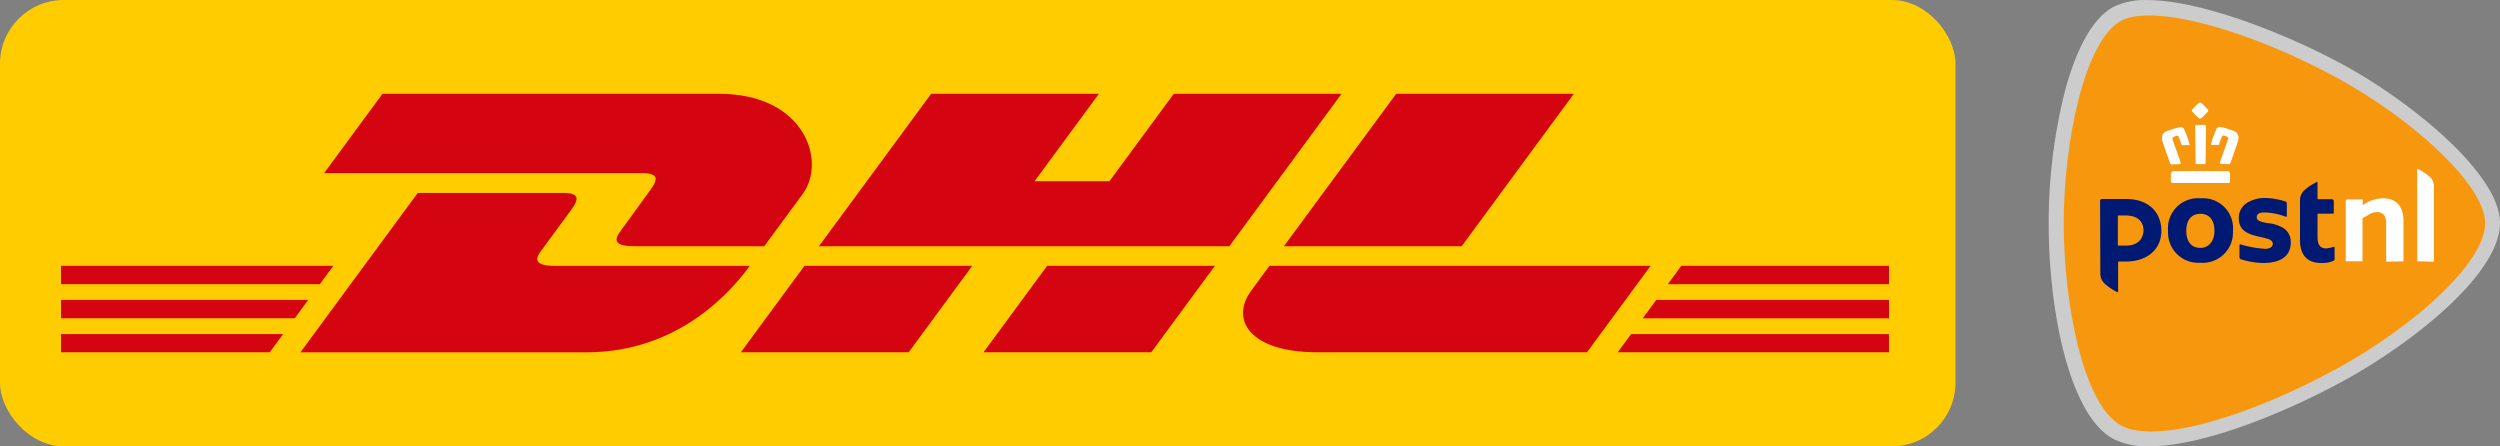
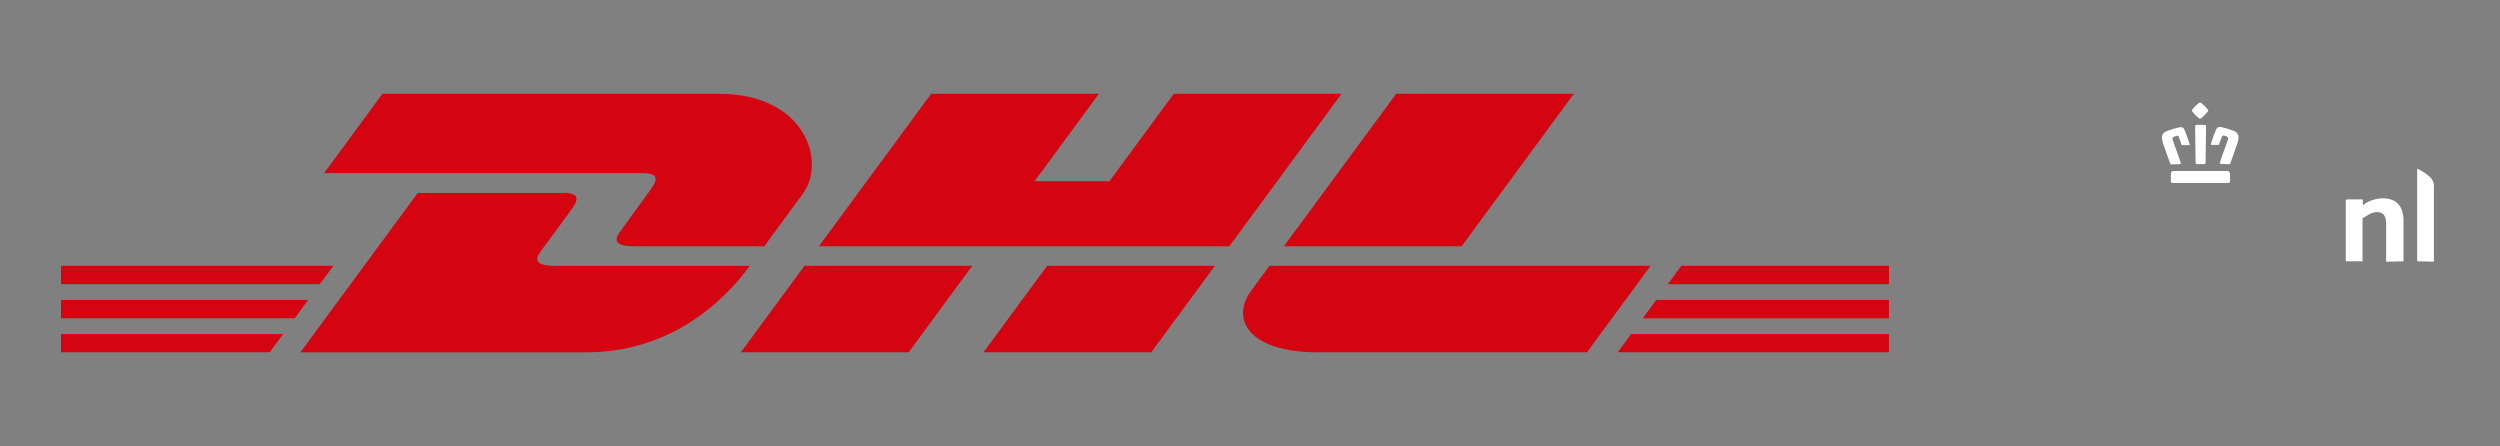
<svg xmlns="http://www.w3.org/2000/svg" width="117.617" height="21" viewBox="0 0 117.617 21">
  <rect x="0" y="0" width="117.617" height="21" fill="#808080" stroke="none" />
-   <path fill="#ccc" d="M101.017.004c2.553 0 6.65 1.619 9.372 3.123 2.999 1.653 7.224 5.031 7.228 7.359 0 2.478-4.326 5.758-7.228 7.359-2.628 1.455-6.643 3.153-9.278 3.153a3.555 3.555 0 0 1-1.694-.352c-2.084-1.147-3.033-6.073-3.033-10.144a25.479 25.479 0 0 1 .727-6.069c.555-2.156 1.353-3.576 2.306-4.101a3.327 3.327 0 0 1 1.601-.326Z" />
-   <path fill="#f7970d" d="M116.919 10.5c0-1.766-3.325-4.829-6.868-6.782-4.082-2.249-8.727-3.58-10.261-2.737-1.743.948-2.699 5.769-2.699 9.518s.9 8.525 2.699 9.518c1.634.9 6.077-.427 10.261-2.733 3.599-1.998 6.864-4.945 6.868-6.785Z" />
-   <path fill="#001a73" d="M105.052 10.861a1.42 1.42 0 0 1-1.529 1.499 1.422 1.422 0 0 1-1.522-1.499 1.41 1.41 0 0 1 1.529-1.53 1.41 1.41 0 0 1 1.523 1.53Zm-.87 0c0-.559-.281-.802-.66-.802s-.664.244-.664.802.285.802.664.802.66-.304.66-.802Zm4.851-2.268c0-.022 0-.03-.034-.03-.229.109-.44.252-.626.424a.661.661 0 0 0-.165.439V11.3c0 .817.469 1.072.975 1.072.208.013.416-.023.607-.105a.098.098 0 0 0 .045-.082v-.532a.03.03 0 0 0-.014-.04.029.029 0 0 0-.024-.001c-.113.035-.228.06-.345.075-.262 0-.42-.124-.42-.536v-1.072c0-.014.011-.026.026-.027h.709a.03.03 0 0 0 .03-.03v-.559a.094.094 0 0 0-.094-.09h-.641a.027.027 0 0 1-.03-.022v-.758Zm-10.231.873a.093.093 0 0 1 .082-.104h1.137c1.098 0 1.664.656 1.664 1.5s-.634 1.443-1.679 1.443h-.326a.03.03 0 0 0-.03.03v1.38c0 .022 0 .03-.034.03a2.465 2.465 0 0 1-.634-.435.647.647 0 0 1-.169-.439l-.011-3.404Zm2.043 1.372c0-.375-.232-.701-.851-.701h-.326a.034.034 0 0 0-.03.03v1.361a.03.03 0 0 0 .03.026h.341c.739 0 .836-.51.836-.716Zm6.564-.12a1.768 1.768 0 0 0-.589-.206l-.202-.026c-.251-.056-.446-.097-.446-.259s.131-.232.341-.232c.352.007.699.075 1.027.202a.037.037 0 0 0 .047-.024l.001-.006v-.6a.097.097 0 0 0-.071-.09 3.34 3.34 0 0 0-.903-.161 1.568 1.568 0 0 0-.941.255.828.828 0 0 0-.345.694c0 .649.532.772 1.035.888l.094.022c.232.052.469.105.469.292a.19.19 0 0 1-.052.142.465.465 0 0 1-.352.094 5.064 5.064 0 0 1-1.125-.21.037.037 0 0 0-.037.034v.581a.098.098 0 0 0 .067.09c.333.105.678.165 1.027.176.87 0 1.32-.341 1.32-.963a.776.776 0 0 0-.364-.694Z" />
  <path fill="#fff" d="M112.28 12.311h-.019v-1.777c0-.375-.131-.555-.442-.555a.8.8 0 0 0-.375.116l-.274.161a.056.056 0 0 0-.022.041v1.994h-.787V9.464c0-.046.037-.082.082-.082h.72a.021.021 0 0 1 0 .019v.221c0 .012.01.022.022.022l.022-.019c.096-.073.202-.132.315-.176.184-.073.379-.114.577-.12.641 0 .978.375.978 1.065v1.901l-.799.015Zm2.227 0V8.825a.646.646 0 0 0-.135-.45 2.45 2.45 0 0 0-.626-.431c-.022 0-.026 0-.026.019v4.33h.019l.769.019Zm-9.691-3.7c.071 0 .101-.037.101-.116v-.319a.135.135 0 0 0-.135-.131h-2.519a.131.131 0 0 0-.131.131v.319c0 .079.03.116.101.116h2.583Zm.034-.888c.045 0 .071 0 .082-.049l.052-.142c.097-.277.266-.75.3-.866.052-.206.064-.412-.217-.517l-.274-.094a4.98 4.98 0 0 0-.315-.082h-.052a.17.17 0 0 0-.157.109 5.053 5.053 0 0 0-.247.686.069.069 0 0 0 0 .049h.322c.037 0 .056 0 .064-.037.037-.128.083-.254.139-.375a.052.052 0 0 1 .049-.03h.03l.142.049a.11.11 0 0 1 .052.142s-.285.795-.375 1.057a.072.072 0 0 0 0 .067.066.066 0 0 0 .056.022l.349.011Zm-1.151 0c.064 0 .067-.071.067-.071l.022-1.691a.087.087 0 0 0-.026-.067.05.05 0 0 0-.045-.019h-.375a.05.05 0 0 0-.041.019.089.089 0 0 0-.026.067c0 .199.022 1.676.022 1.691s0 .071.067.071h.334Zm-1.162 0c.026 0 .045 0 .052-.022a.079.079 0 0 0 0-.067c-.082-.262-.375-1.05-.375-1.057a.115.115 0 0 1 .056-.142l.142-.049h.026a.052.052 0 0 1 .052.03c.054.121.099.247.135.375 0 .026.03.037.067.037h.277a.043.043 0 0 0 .041 0 .053.053 0 0 0 0-.049 4.637 4.637 0 0 0-.247-.686.162.162 0 0 0-.154-.109h-.056a6.015 6.015 0 0 0-.315.082l-.274.094c-.285.105-.274.311-.217.517.034.124.199.589.3.866.022.06.037.109.052.142a.073.073 0 0 0 .079.049l.356-.011Zm.986-2.152a.075.075 0 0 0 .049-.019 2.06 2.06 0 0 0 .304-.315.051.051 0 0 0 0-.074 1.942 1.942 0 0 0-.341-.337h-.06c-.128.097-.243.21-.341.337a.051.051 0 0 0 0 .074c.094.119.201.227.319.322a.069.069 0 0 0 .049.019l.022-.007Z" />
-   <rect width="92" height="21" fill="#fc0" rx="3" ry="3" />
  <path fill="#d40511" d="M2.871 14.11h11.63l-.635.864H2.871v-.864Zm0-1.604h12.812l-.637.864H2.871v-.864Zm0 3.21H13.32l-.633.858H2.871v-.858Zm86-.741H77.286l.635-.864h10.95v.864Zm0 1.599H76.108l.632-.858h12.13v.858Zm-9.769-4.068h9.769v.864H78.466l.635-.864Zm-64.967 4.068 5.519-7.498h6.848c.757 0 .747.287.377.789-.376.509-1.015 1.384-1.398 1.901-.194.262-.545.741.618.741h9.175c-.763 1.045-3.238 4.068-7.682 4.068H14.134Zm31.606-4.068-2.992 4.068h-7.895s2.991-4.068 2.994-4.068h7.893Zm11.416 0-2.994 4.068h-7.892s2.991-4.068 2.994-4.068h7.892Zm2.567 0s-.577.789-.857 1.167c-.991 1.34-.115 2.901 3.12 2.901h12.674l2.994-4.068H59.724ZM17.995 4.413l-2.748 3.733h14.975c.757 0 .747.287.377.789-.376.508-1.005 1.394-1.387 1.91-.194.262-.545.74.618.74h6.124l1.814-2.466c1.126-1.528.098-4.706-3.926-4.706H17.995Zm39.841 7.172H38.527l5.28-7.172h7.892l-3.026 4.112h3.522l3.028-4.112h7.891l-5.278 7.172Zm16.208-7.172-5.279 7.172h-8.363s5.281-7.172 5.284-7.172h8.358Z" />
</svg>